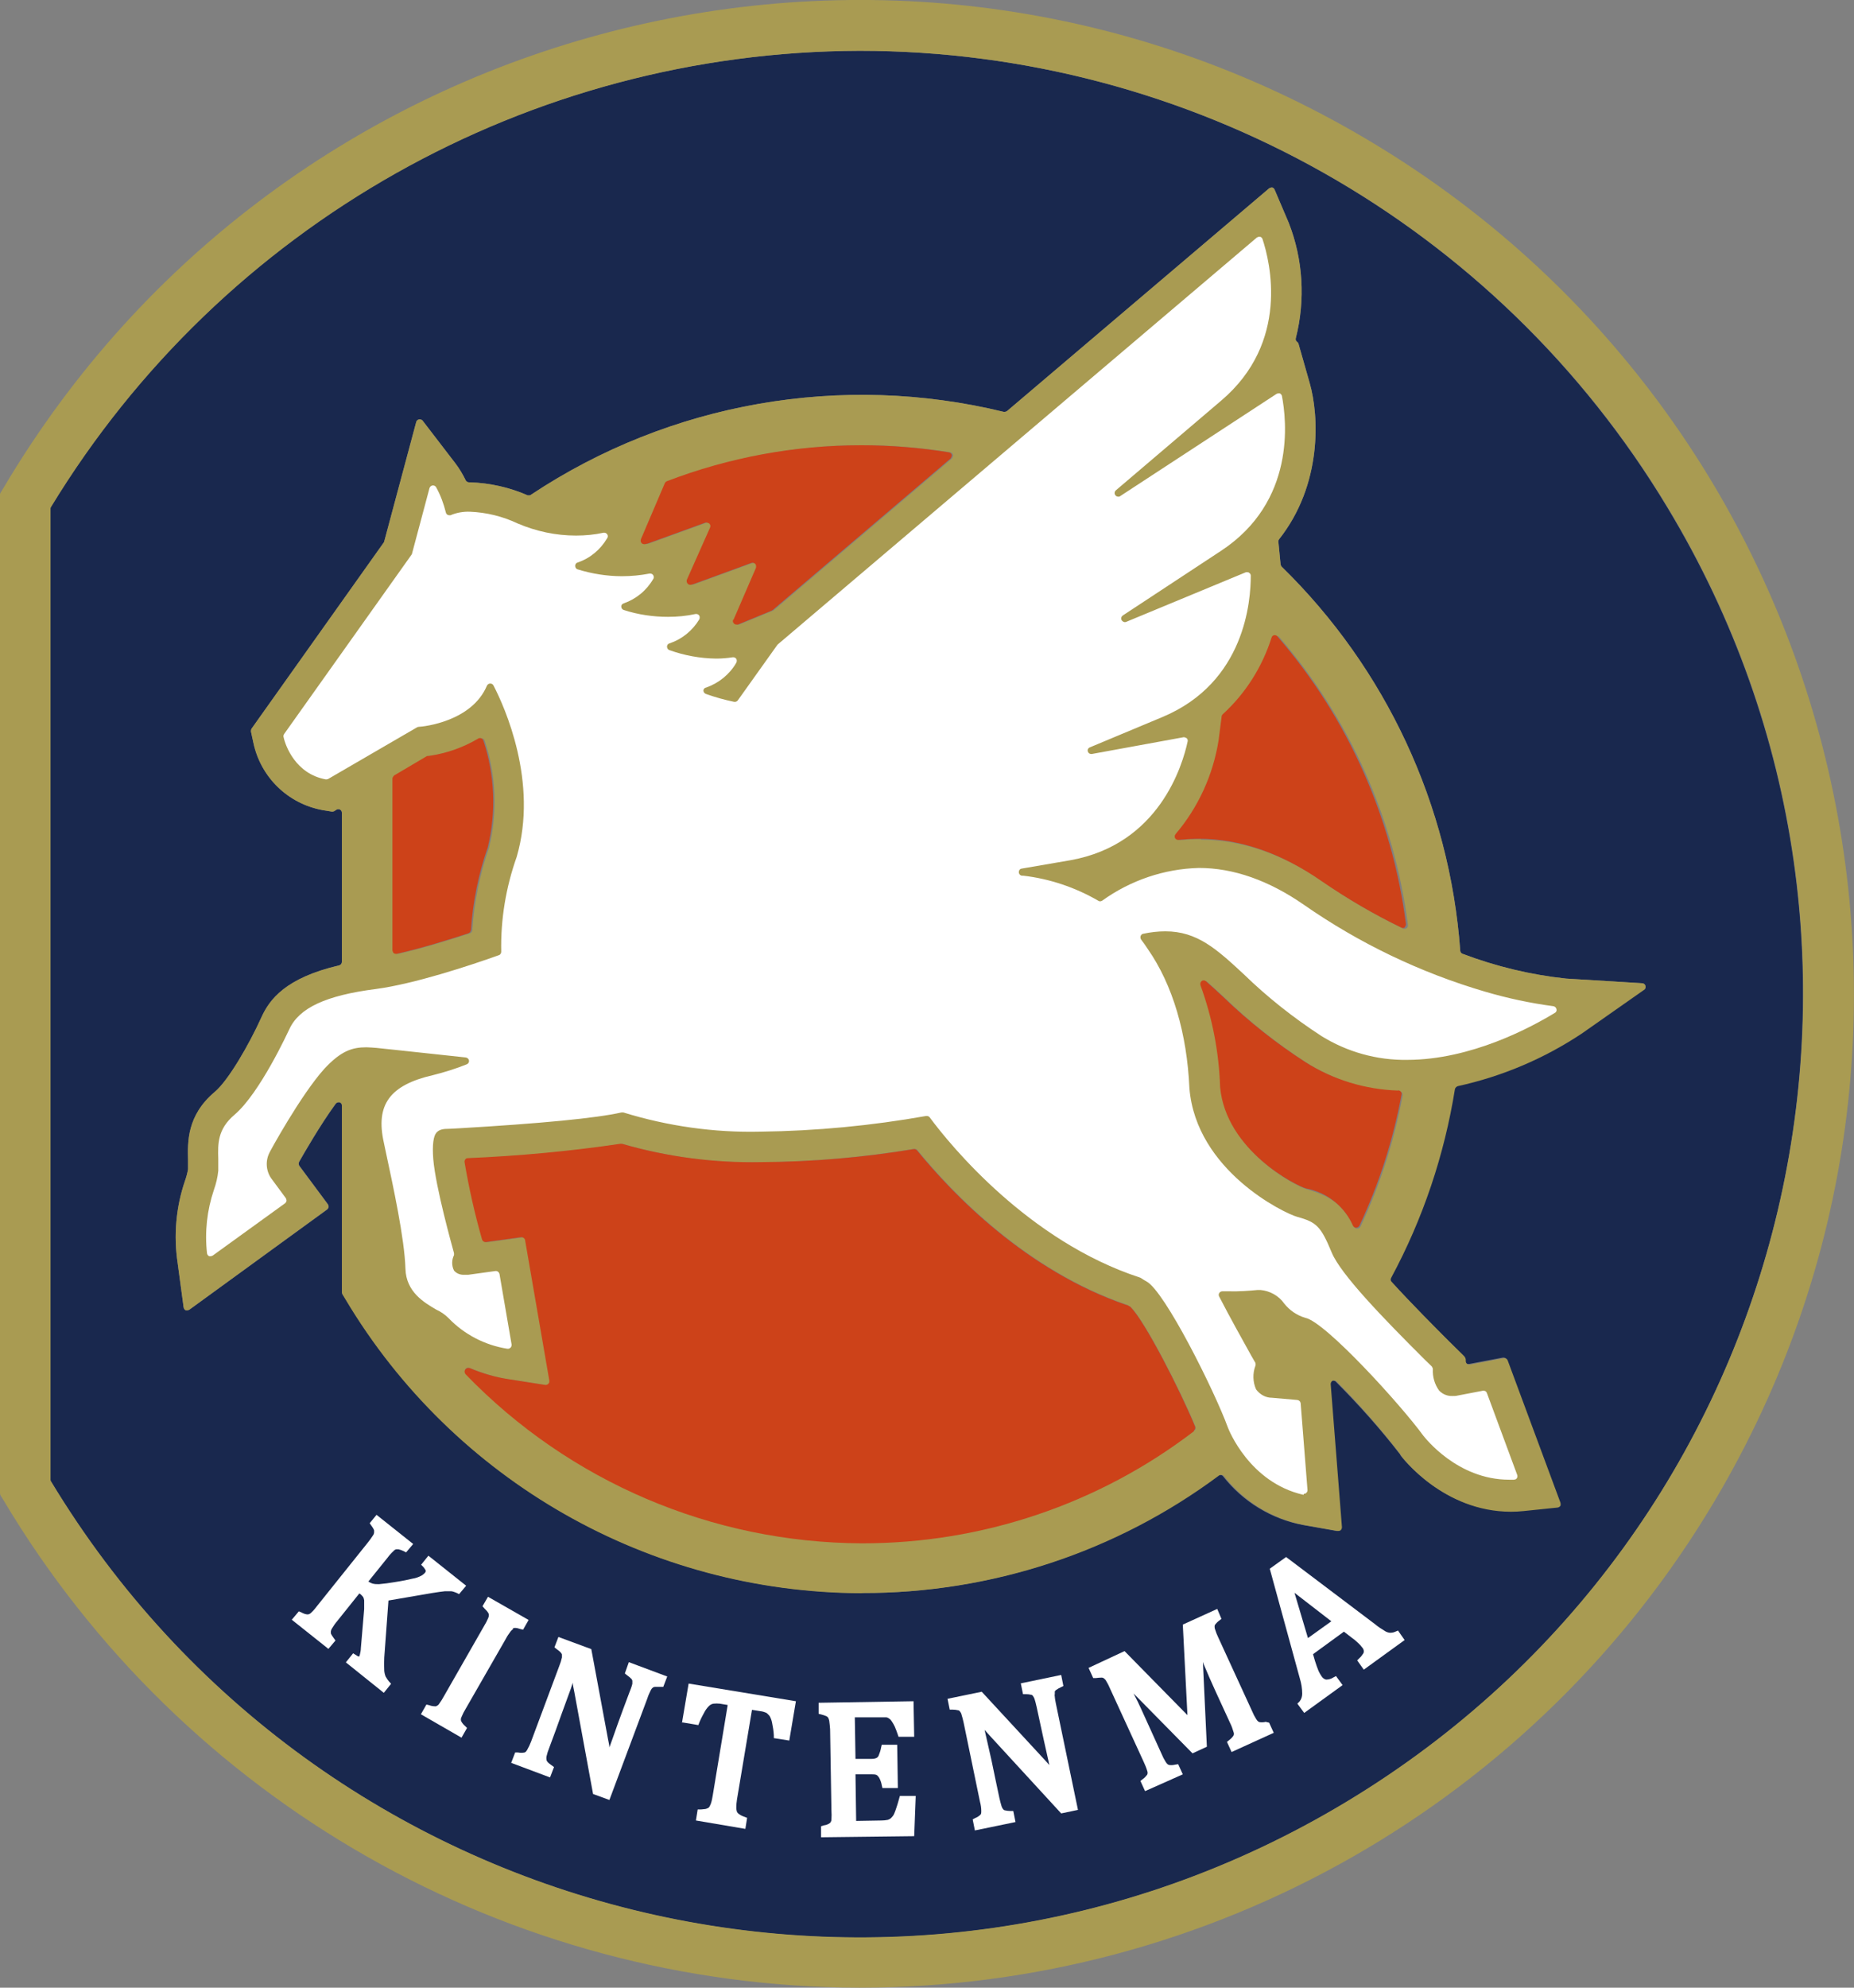
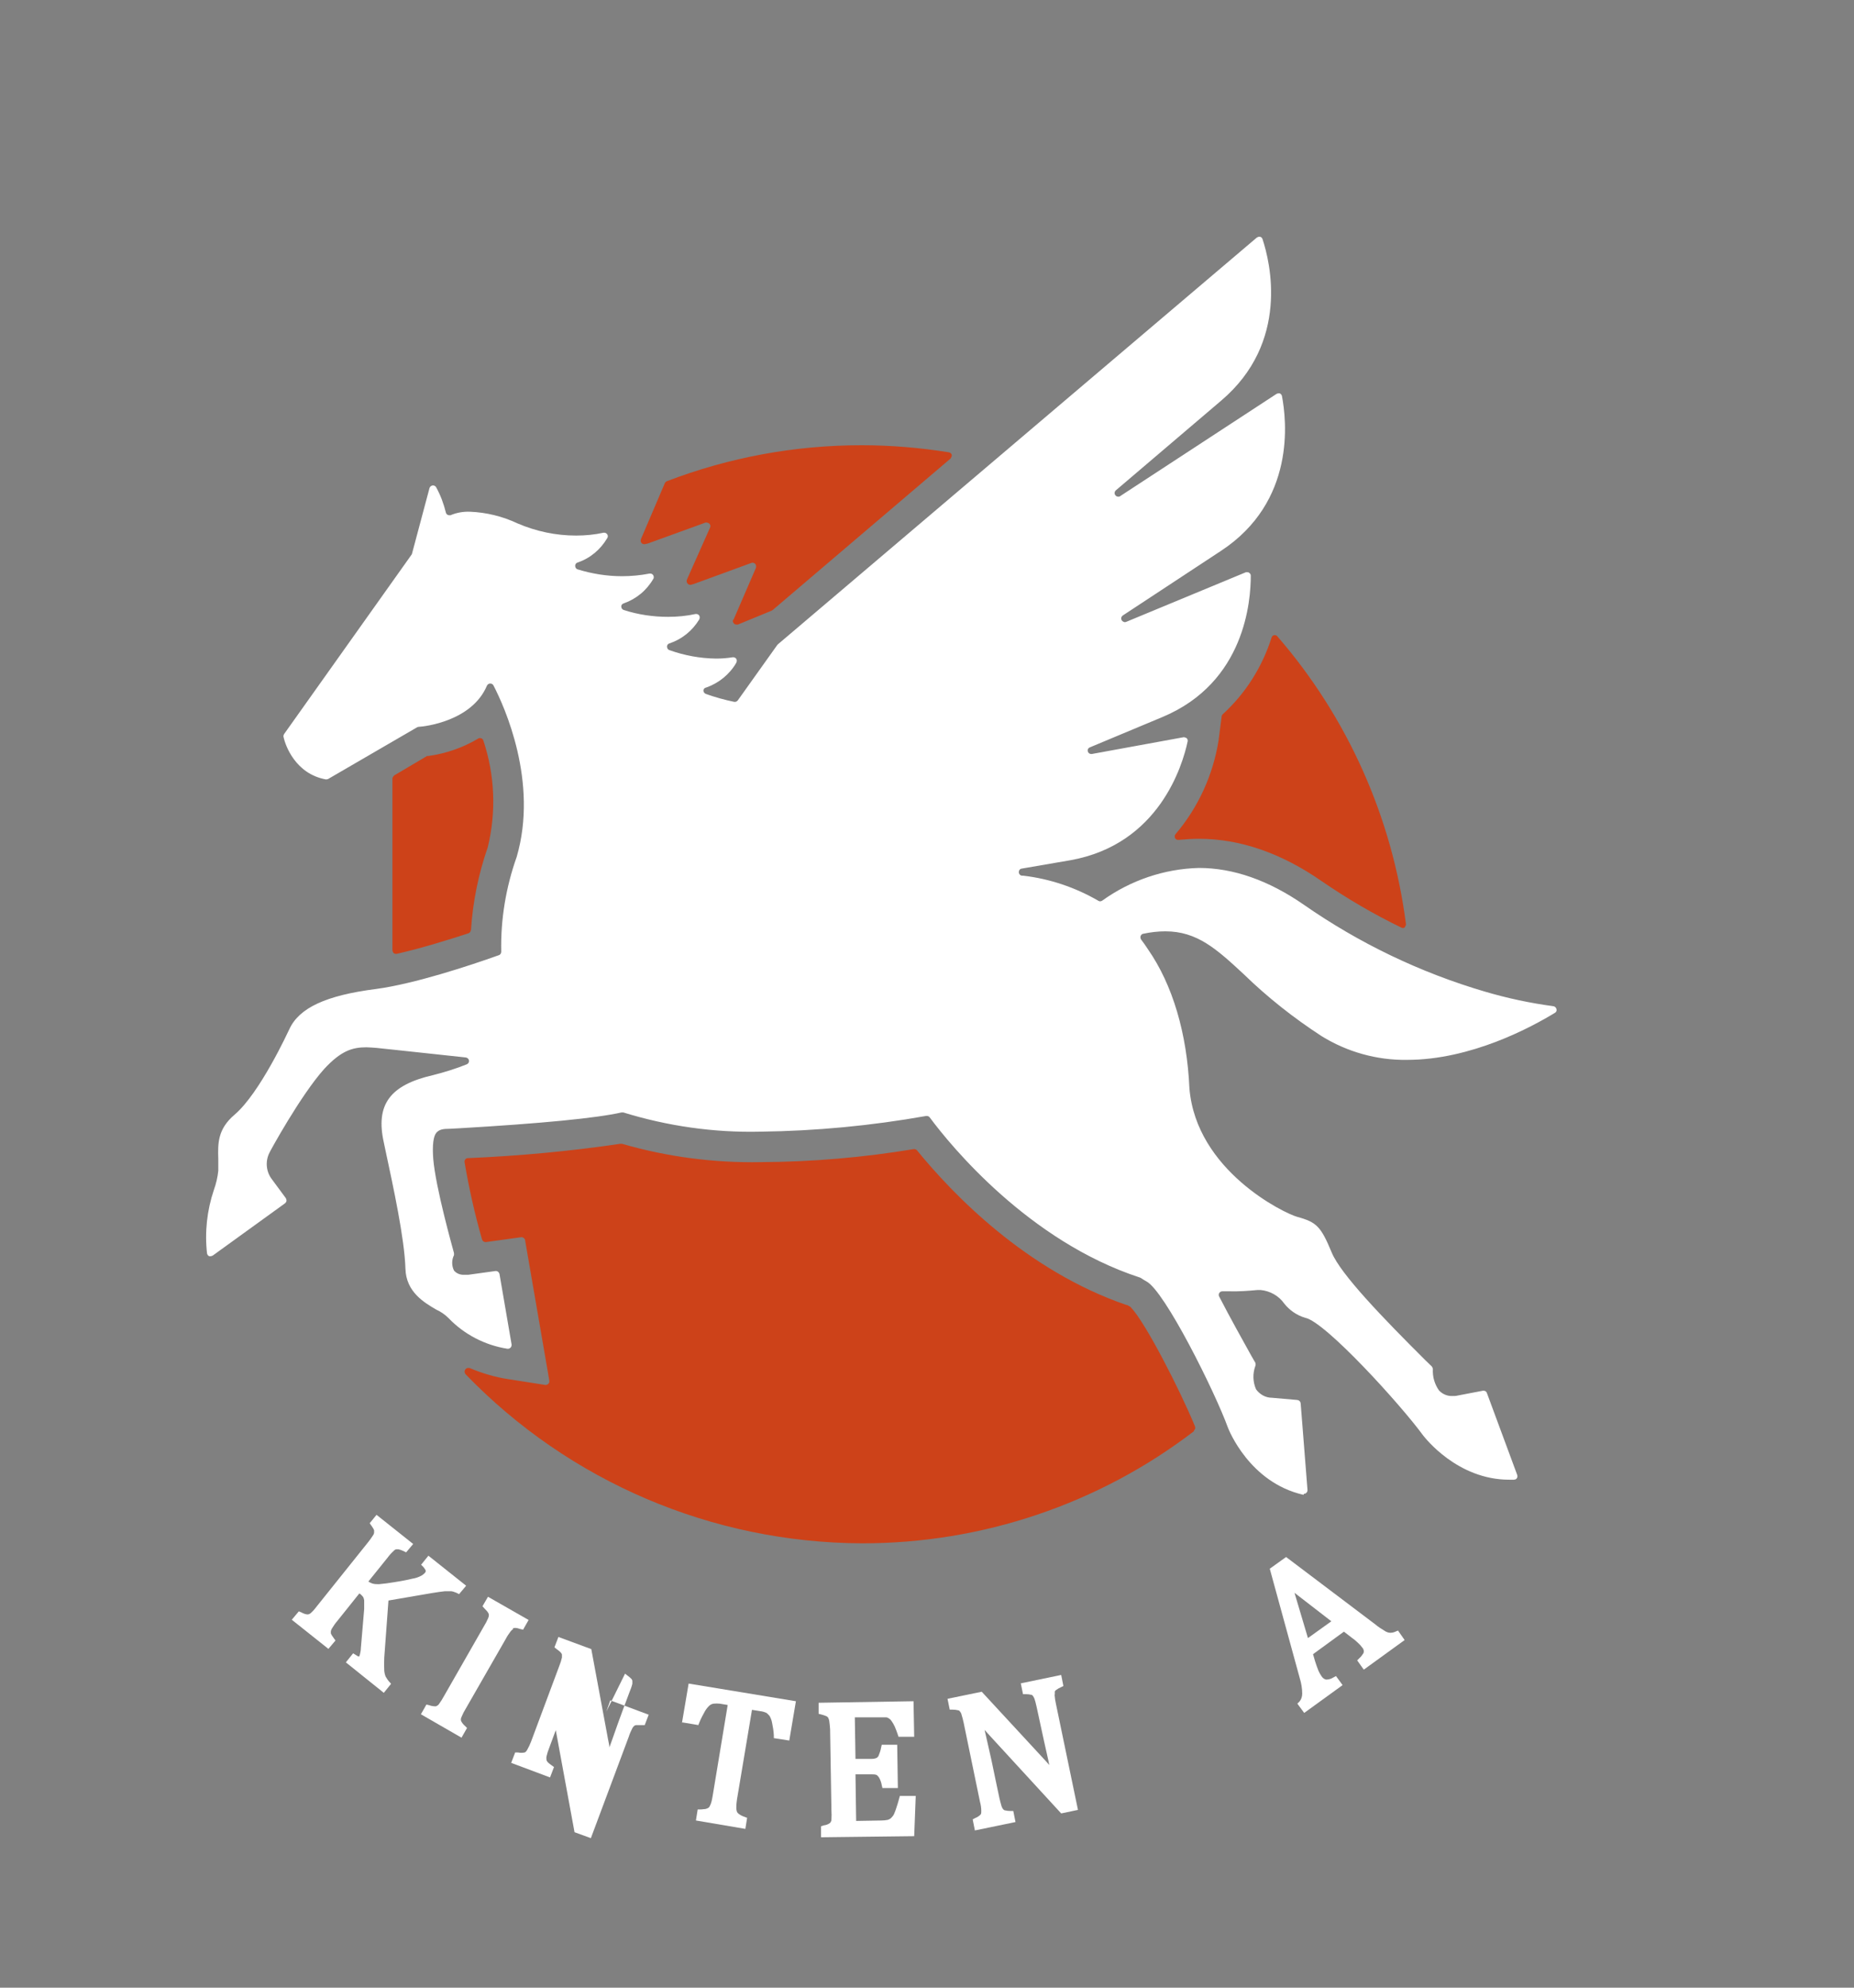
<svg xmlns="http://www.w3.org/2000/svg" id="_レイヤー_2" width="84" height="90" viewBox="0 0 84 90">
  <rect x="0" y="0" width="84" height="90" fill="#808080" stroke="none" />
  <defs>
    <style>.cls-1{fill:#a99b52;}.cls-1,.cls-2,.cls-3,.cls-4{stroke-width:0px;}.cls-2{fill:#19284e;}.cls-3{fill:#fff;}.cls-4{fill:#cd4219;}</style>
  </defs>
  <g id="_フッター">
-     <path class="cls-2" d="m38.94,2.3c-14.99.04-28.89,7.88-36.66,20.69v44.05c12.18,20.21,38.46,26.73,58.69,14.57,20.24-12.16,26.77-38.41,14.58-58.62C67.83,10.15,53.94,2.3,38.94,2.3m35.51,42.49l-2.81,1.97c-1.71,1.14-3.62,1.95-5.63,2.39-.06.02-.11.07-.13.13-.48,2.99-1.45,5.88-2.89,8.55-.03.06-.03.13.02.18.94,1.03,2.08,2.17,2.58,2.67l.73.72s.05.08.05.13v.05c0,.05.01.1.05.14.03.03.07.04.11.04h.03l1.53-.29h.03c.07,0,.13.04.15.1l2.39,6.44s.02.1,0,.14c-.03.04-.07.07-.12.08l-1.55.16c-.19.02-.38.03-.57.03-3.05,0-4.9-2.43-4.98-2.54v-.02c-.9-1.16-1.88-2.26-2.92-3.3-.03-.03-.07-.05-.12-.05-.02,0-.04,0-.06,0-.06.03-.1.09-.1.16l.51,6.48c0,.05-.02.1-.05.13-.03.03-.07.04-.11.04h-.03l-1.53-.27c-1.43-.27-2.72-1.06-3.62-2.21-.03-.04-.08-.06-.13-.06-.03,0-.07,0-.1.03-4.66,3.47-10.33,5.33-16.14,5.32-9.6-.03-18.47-5.08-23.38-13.31l-.14-.23s-.02-.05-.02-.08v-8.45c0-.07-.04-.13-.11-.15h-.05c-.05,0-.1.03-.13.07-.7.96-1.44,2.25-1.65,2.62-.03.05-.03.12,0,.18l1.3,1.75s.04.08.03.12c0,.04-.03.08-.06.11l-6.25,4.54s-.06.03-.1.03c-.02,0-.04,0-.06,0-.05-.02-.09-.07-.1-.13l-.27-2c-.19-1.25-.08-2.53.33-3.73.06-.17.11-.35.14-.53v-.42c-.02-.8-.06-2.01,1.21-3.08.61-.51,1.55-2.13,2.12-3.39.36-.79,1.08-1.77,3.52-2.34.07-.02.12-.08.12-.16v-6.75c0-.06-.03-.11-.08-.14-.02-.02-.05-.02-.08-.02-.03,0-.06,0-.08.02l-.11.07s-.05.02-.08.02h-.02l-.43-.07c-1.57-.29-2.8-1.49-3.13-3.05l-.11-.51s0-.09.03-.13l5.99-8.43s.02-.03.02-.05l1.45-5.41c.02-.06.07-.1.13-.11h.03c.05,0,.1.02.13.06l1.49,1.94c.18.24.33.49.46.76.03.05.08.09.15.09h.05c.9.03,1.79.23,2.61.59.02,0,.04,0,.06,0,.03,0,.06,0,.09-.03,6.3-4.18,14.07-5.54,21.42-3.75h.04s.08-.01.11-.04l11.87-10.08s.07-.04.11-.04h.03c.05.01.09.05.11.1l.64,1.5c.65,1.66.76,3.49.32,5.22-.02.06,0,.13.06.17.03.02.05.05.06.08l.51,1.79c.42,1.47.58,4.58-1.39,7.07-.02.03-.04.07-.03.11l.1,1.03s.02.07.05.1c4.73,4.62,7.61,10.8,8.09,17.39,0,.06.05.12.11.14,1.51.57,3.08.95,4.69,1.12l3.44.21c.07,0,.13.05.15.11.02.07,0,.14-.06.18" />
-     <path class="cls-1" d="m38.94,90c-15.91-.04-30.64-8.42-38.78-22.07l-.14-.23S0,67.65,0,67.62V22.4s0-.06.02-.08l.14-.23C12.83.7,40.47-6.38,61.88,6.28c21.42,12.65,28.5,40.25,15.83,61.64-8.11,13.69-22.85,22.08-38.77,22.08m0-87.7c-14.98.05-28.85,7.88-36.63,20.66-.02.03-.02.05-.02.08v43.95s0,.06.02.08c12.2,20.2,38.49,26.69,58.71,14.5,20.22-12.19,26.73-38.44,14.52-58.63C67.81,10.13,53.92,2.3,38.94,2.3" />
-     <path class="cls-1" d="m39.03,72.14c-9.6-.03-18.47-5.08-23.38-13.31l-.14-.23s-.02-.05-.02-.08v-8.46c0-.07-.04-.13-.11-.15h-.05c-.05,0-.1.03-.13.07-.7.96-1.44,2.25-1.65,2.62-.03.05-.03.12,0,.18l1.3,1.75s.04.08.03.12c0,.04-.03.08-.06.11l-6.24,4.54s-.06.03-.1.03c-.02,0-.04,0-.06,0-.05-.02-.09-.07-.1-.13l-.27-2c-.19-1.25-.08-2.53.33-3.73.06-.17.11-.35.14-.53v-.42c-.02-.8-.06-2.01,1.21-3.08.61-.51,1.55-2.13,2.12-3.39.36-.79,1.08-1.77,3.52-2.34.07-.02.12-.08.12-.16v-6.75c0-.06-.03-.11-.08-.14-.02-.02-.05-.02-.08-.02-.03,0-.06,0-.08.02l-.11.07s-.05.02-.08.02h-.02l-.43-.07c-1.57-.29-2.8-1.49-3.13-3.05l-.11-.51s0-.09.03-.13l5.99-8.43s.02-.03.02-.05l1.45-5.41c.02-.06.07-.1.13-.11h.03c.05,0,.1.02.13.06l1.49,1.94c.18.24.33.49.46.76.03.05.08.09.15.09h.05c.9.03,1.79.23,2.61.59.02,0,.04,0,.06,0,.03,0,.06,0,.09-.03,6.3-4.18,14.07-5.54,21.42-3.75h.04s.08-.01.11-.04l11.87-10.08s.07-.04.11-.04h.03c.05.01.09.05.11.1l.64,1.5c.65,1.66.76,3.49.32,5.22-.02.06,0,.13.06.17.03.02.05.05.06.08l.51,1.79c.42,1.47.58,4.58-1.39,7.07-.02.03-.04.07-.03.11l.1,1.03s.02.07.05.1c4.73,4.62,7.61,10.8,8.09,17.39,0,.06.05.12.11.14,1.51.57,3.08.95,4.69,1.12l3.44.21c.07,0,.13.05.15.12.02.07,0,.14-.06.18l-2.81,1.97c-1.71,1.14-3.62,1.95-5.63,2.39-.06.02-.11.07-.13.13-.48,2.99-1.45,5.88-2.89,8.55-.03.06-.03.13.02.18.94,1.03,2.08,2.17,2.58,2.67l.73.72s.05.08.05.13v.05c0,.05.01.1.05.14.03.03.07.04.11.04h.03l1.53-.29h.03c.07,0,.13.04.15.1l2.39,6.44s.02.1,0,.14c-.03.04-.07.07-.12.08l-1.55.16c-.19.02-.38.03-.57.03-3.05,0-4.9-2.43-4.98-2.54v-.02c-.9-1.17-1.87-2.28-2.91-3.33-.03-.03-.07-.05-.12-.05-.02,0-.04,0-.06,0-.06.03-.1.09-.1.16l.51,6.48c0,.05-.02.1-.05.13-.03.03-.07.04-.11.04h-.03l-1.53-.27c-1.43-.27-2.72-1.06-3.62-2.21-.03-.04-.08-.06-.13-.06-.03,0-.07,0-.1.03-4.66,3.47-10.33,5.33-16.14,5.32m-17.87-10.21c-.09,0-.16.08-.16.17,0,.04.02.08.04.11,4.7,4.87,11.17,7.63,17.95,7.66,5.44.01,10.74-1.77,15.06-5.08.06-.04.08-.12.05-.19-.68-1.64-2.25-4.71-2.9-5.38,0-.01-.02-.02-.03-.03l-.14-.08-.03-.02c-4.56-1.56-7.9-5.05-9.49-7-.03-.04-.08-.06-.13-.06h-.02c-2.28.38-4.6.58-6.91.61-2.13.04-4.25-.24-6.29-.83h-.08c-2.29.34-4.59.56-6.91.65-.04,0-.09.02-.11.06-.03.04-.04.08-.03.13.2,1.18.46,2.34.79,3.49.02.07.08.12.16.12h.02l1.59-.22h.02c.08,0,.15.06.16.13l1.1,6.37c0,.05,0,.1-.05.14-.03.03-.07.05-.11.05h-.02l-1.66-.26c-.61-.09-1.21-.27-1.78-.51-.02,0-.04,0-.06,0m33.33-17.52s-.07.01-.09.03c-.06.04-.08.12-.06.19.54,1.48.84,3.04.89,4.61.26,2.86,3.44,4.47,3.89,4.59,1.11.31,1.63.72,2.13,1.69.03.05.08.09.15.09.06,0,.12-.03.15-.09.89-1.89,1.53-3.89,1.91-5.94,0-.05,0-.09-.03-.13-.03-.03-.07-.06-.12-.06-1.49-.05-2.94-.49-4.2-1.29-1.33-.86-2.57-1.84-3.71-2.94-.28-.26-.55-.51-.79-.72-.03-.02-.07-.04-.1-.04m-32.8-11s-.06,0-.09.02c-.69.41-1.46.68-2.25.79-.02,0-.04,0-.06,0l-1.47.88s-.08.08-.08.14v7.78s.02.1.06.13c.03.02.07.03.1.03h.03c1.15-.26,2.39-.65,3.25-.93.06-.02.11-.08.11-.14.08-1.28.34-2.54.76-3.75.39-1.6.32-3.27-.2-4.83-.01-.05-.05-.09-.1-.1-.02,0-.04,0-.05,0m32.59,4.58c1.84,0,3.71.64,5.54,1.91,1.15.8,2.36,1.5,3.62,2.11.02.01.04.02.07.02.03,0,.07-.01.1-.03.05-.04.07-.09.06-.15-.62-4.82-2.64-9.34-5.82-13.02-.03-.04-.07-.06-.12-.06h-.03c-.06.01-.1.05-.12.11-.42,1.33-1.18,2.53-2.21,3.47-.03.03-.05.06-.05.1l-.14,1.09c-.26,1.56-.93,3.01-1.96,4.21-.04.05-.05.12-.02.18.03.05.08.08.14.08.32-.03.63-.05.95-.05v.04Zm-20.23-12.55s.09.02.12.05c.05.05.06.11.03.17l-1.03,2.36c-.03.06-.02.13.03.18.03.03.07.05.11.05.02,0,.04,0,.06,0l1.53-.63.05-.03,8.06-6.86s.07-.11.05-.17c-.02-.06-.07-.1-.13-.11-1.31-.21-2.64-.32-3.96-.32-3.02,0-6,.55-8.82,1.63-.04.02-.07.05-.09.09l-1.08,2.53c-.02.06-.02.12.02.17.03.04.08.06.13.06h.02l.14-.03,2.62-.95h.05s.09.02.12.05c.04.05.06.12.03.18l-1.05,2.36c-.02.06-.01.12.02.17.03.04.08.06.13.06h.03l.14-.04,2.6-.95h.05" />
    <path class="cls-3" d="m59.07,67.68h-.03c-2.43-.56-3.37-2.94-3.41-3.05-.59-1.62-2.86-6.18-3.69-6.61-.09-.05-.17-.1-.26-.16l-.05-.02c-5.01-1.64-8.55-5.95-9.51-7.25-.03-.04-.08-.06-.13-.06h-.03c-2.48.44-4.99.68-7.51.71-2.1.05-4.2-.25-6.21-.87-.02,0-.04,0-.05,0h-.03c-1.15.26-3.63.5-7.4.72l-.38.02c-.31,0-.48.03-.61.18s-.19.54-.14,1.19c.11,1.3.86,3.96.94,4.26,0,.03,0,.06,0,.09-.11.22-.11.48,0,.7.11.13.28.2.46.19.06,0,.12,0,.19,0l1.23-.17h.02c.08,0,.14.06.16.13l.55,3.2c0,.05-.01.11-.05.14-.03.03-.07.05-.11.05h-.03c-1.02-.16-1.96-.65-2.67-1.39-.16-.16-.35-.29-.55-.38-.55-.32-1.37-.8-1.4-1.85-.04-1.37-.56-3.75-.9-5.34l-.08-.38c-.38-1.71.27-2.6,2.23-3.05.52-.13,1.03-.29,1.53-.49.07-.03.11-.1.1-.17-.01-.07-.07-.13-.15-.14l-3.26-.35-.29-.03c-.32-.04-.64-.07-.95-.08-.64,0-1.15.16-1.91.98-1.07,1.19-2.48,3.77-2.49,3.81-.19.39-.14.86.13,1.2l.62.84s.04.08.03.12c0,.04-.03.08-.06.11l-3.28,2.37s-.06.03-.1.03c-.02,0-.04,0-.06,0-.05-.02-.09-.07-.1-.13-.11-.97,0-1.95.31-2.87.1-.28.17-.57.2-.87v-.53c-.02-.69-.04-1.35.74-2.01,1.15-.98,2.42-3.75,2.48-3.87.44-.96,1.65-1.53,3.93-1.82,1.72-.23,4.22-1.05,5.56-1.53.07-.02.11-.09.11-.16-.03-1.46.21-2.91.7-4.29.99-3.39-.55-6.8-1.05-7.76-.03-.06-.08-.09-.15-.09-.07,0-.12.04-.15.1-.68,1.61-2.84,1.85-3.09,1.86-.02,0-.05.01-.07.02l-4.03,2.34s-.05.02-.08.02h-.03c-1.37-.25-1.83-1.53-1.91-1.91-.02-.05,0-.1.02-.14l5.78-8.13s.02-.03.02-.05l.79-2.96c.02-.06.07-.11.14-.12h.02c.06,0,.11.03.14.08.2.36.34.74.44,1.14.01.05.04.09.08.11.02.01.05.02.07.02.02,0,.04,0,.06,0,.28-.12.58-.17.88-.16.75.03,1.48.21,2.16.53.84.36,1.74.55,2.65.55.42,0,.84-.04,1.25-.13h.03c.05,0,.1.03.13.07.04.05.04.13,0,.18-.3.51-.77.91-1.34,1.1-.07.02-.11.08-.11.15,0,.07.04.14.11.16.65.2,1.33.31,2.01.31.42,0,.84-.04,1.25-.12h.03c.09,0,.16.07.16.16,0,.03,0,.06-.02.08-.3.52-.77.91-1.34,1.11-.07.02-.12.08-.11.15,0,.07.05.13.11.15.65.21,1.33.31,2.01.31.42,0,.84-.04,1.25-.13h.03c.05,0,.1.03.13.07.03.05.03.12,0,.18-.31.51-.78.89-1.34,1.08-.09.02-.14.11-.11.2.01.05.06.1.11.11.67.24,1.38.37,2.1.38.26,0,.51-.02.76-.06h.03c.05,0,.1.03.13.07.03.05.03.12,0,.18-.3.52-.79.92-1.36,1.12-.07.01-.12.06-.13.13,0,.07.04.13.11.16.42.15.85.27,1.29.36h.03c.05,0,.1-.03.13-.07l1.79-2.51.03-.03,21.69-18.41s.07-.04.1-.04h.05c.05.01.09.05.11.1.35,1.05,1.24,4.68-1.87,7.32l-4.77,4.06c-.07.06-.08.16-.02.23.03.04.08.06.13.06.03,0,.06,0,.09-.03l7.07-4.62s.06-.03.09-.03c.02,0,.04,0,.06,0,.05.02.08.06.1.11.21,1.09.65,4.79-2.77,7.03l-4.44,2.92c-.07.05-.09.14-.05.21.04.07.13.11.2.08l5.43-2.25s.04,0,.06,0c.03,0,.06,0,.09.03.05.03.07.08.07.13,0,1.1-.24,4.83-4.01,6.4l-3.28,1.37c-.08.03-.12.12-.09.19.02.07.08.11.15.11h.03l4.16-.76h.02s.09.02.12.05c.04.04.05.09.04.14-.23,1.08-1.29,4.66-5.31,5.38l-2.21.38c-.08.01-.13.08-.13.16,0,.08.06.15.14.16h.06c1.2.14,2.36.53,3.41,1.14.03.02.05.02.08.02.03,0,.06-.01.09-.03,1.28-.92,2.81-1.44,4.38-1.48,1.56,0,3.16.56,4.76,1.67,2.5,1.74,5.27,3.07,8.2,3.93,1.02.3,2.05.52,3.1.66.07.01.12.06.14.13.02.07-.01.14-.07.17-1.05.64-3.79,2.13-6.7,2.13-1.37.02-2.72-.36-3.88-1.08-1.26-.82-2.44-1.75-3.52-2.8-1.23-1.14-2.11-1.94-3.55-1.94-.34,0-.67.04-1,.11-.05,0-.1.05-.12.1-.02.05-.01.11.02.16.11.14.21.29.31.44,1.12,1.61,1.77,3.81,1.88,6.3.31,3.73,4.3,5.66,4.89,5.82.88.24,1.07.44,1.56,1.62.41.98,2.29,2.93,4.25,4.88l.28.27s.05.07.05.12c-.02.35.08.69.28.97.16.17.38.26.61.25.08,0,.16,0,.23-.02l1.15-.22h.03c.07,0,.13.04.15.11l1.37,3.7c.03.08,0,.18-.09.21-.02,0-.03,0-.05.01h-.22c-2.36,0-3.82-1.91-3.89-1.99-1.02-1.4-4.44-5.16-5.35-5.34-.38-.11-.71-.34-.95-.64-.25-.36-.65-.58-1.08-.62h-.13c-.42.04-.84.07-1.27.06h-.33c-.06,0-.11.03-.14.08-.03.05-.03.11,0,.16.51.99,1.08,2,1.45,2.67l.19.33s.02.09,0,.13c-.13.35-.12.73.03,1.07.17.23.43.38.72.38l1.15.1c.08.01.14.07.15.15l.31,3.93c0,.05-.02.1-.06.13-.03.03-.07.04-.11.04" />
    <path class="cls-3" d="m17.48,75.93c-.04-.09-.06-.18-.07-.28-.01-.2-.01-.4,0-.6l.19-2.58,1.98-.34c.26-.04.45-.07.57-.08.1,0,.2,0,.3,0,.08.01.15.04.23.07l.12.06.32-.38-1.71-1.36-.33.41.11.11s.08.1.1.16c0,.04-.02.08-.05.11-.04.04-.09.08-.14.11-.13.07-.27.12-.41.14-.16.04-.44.1-.83.16-.23.04-.46.07-.69.09-.1,0-.2,0-.3-.03-.06-.02-.12-.05-.18-.09l.87-1.08c.08-.11.17-.21.27-.3.03-.04.08-.07.12-.08.03,0,.07,0,.1,0,.08.02.15.04.23.08l.12.06.32-.38-1.66-1.32-.31.38.07.1c.05.07.1.14.13.22,0,.03,0,.06,0,.09,0,.05-.02.1-.05.14-.07.11-.15.22-.23.32l-2.29,2.86c-.09.12-.18.23-.29.33-.04.04-.09.06-.14.07-.1,0-.2-.04-.29-.09l-.12-.05-.32.38,1.66,1.32.32-.38-.08-.11c-.05-.07-.1-.14-.13-.21,0-.03,0-.06,0-.1.01-.05.03-.1.06-.14.07-.11.14-.22.23-.32l1-1.25.05.03s.09.08.13.14c.02.04.03.09.04.14,0,.13,0,.27,0,.4l-.15,1.77c0,.09-.02.18-.04.27-.01.04-.02.08-.04.11-.05-.01-.1-.04-.14-.07l-.13-.08-.33.41,1.72,1.38.33-.41-.1-.11c-.05-.06-.09-.12-.13-.19" />
    <path class="cls-3" d="m23.23,73.73s.06-.02.1-.02c.08,0,.16.02.24.05l.13.03.25-.44-1.84-1.05-.25.43.1.11c.06.06.12.12.16.19.02.03.03.06.03.09,0,.05-.01.1-.03.14-.05.12-.11.24-.18.35l-1.82,3.18c-.07.13-.15.26-.24.38-.03.04-.08.07-.13.09-.1,0-.2-.01-.3-.05l-.13-.03-.25.44,1.84,1.06.25-.44-.09-.09c-.06-.05-.12-.12-.16-.19-.02-.03-.03-.06-.03-.1,0-.05.02-.1.04-.14.05-.12.11-.24.18-.35l1.82-3.17c.06-.12.14-.23.22-.34.03-.04.07-.07.11-.1" />
-     <path class="cls-3" d="m28.32,75.78l.1.08c.07.05.13.1.19.16.02.02.03.05.04.08,0,.05,0,.1,0,.14-.03.13-.08.26-.13.38l-.31.83c-.14.38-.3.82-.47,1.31l-.13.36c0-.11-.04-.23-.06-.36l-.76-4.09-1.49-.55-.18.47.1.08c.07.05.14.1.19.16.02.02.04.05.05.08,0,.05,0,.1,0,.14-.03.13-.07.26-.12.38l-1.28,3.43c-.05.13-.11.26-.18.38-.03.05-.06.09-.11.11-.1.02-.2.02-.3,0h-.13l-.18.47,1.76.66.18-.47-.11-.08c-.07-.05-.14-.1-.19-.16-.02-.03-.04-.06-.04-.09-.01-.05-.01-.1,0-.15.03-.13.07-.26.12-.38l.3-.81c.19-.53.38-1.06.58-1.6.08-.21.14-.38.19-.55,0,.11.04.25.07.42l.85,4.62.74.27,1.72-4.6c.04-.13.1-.26.16-.38.02-.04.05-.08.09-.11.03-.02.06-.03.09-.03.08,0,.17,0,.25,0h.13l.18-.47-1.74-.65-.18.51Z" />
+     <path class="cls-3" d="m28.32,75.78l.1.08c.07.05.13.1.19.16.02.02.03.05.04.08,0,.05,0,.1,0,.14-.03.13-.08.26-.13.38l-.31.83c-.14.38-.3.82-.47,1.31l-.13.36c0-.11-.04-.23-.06-.36l-.76-4.09-1.49-.55-.18.47.1.08c.07.05.14.1.19.16.02.02.04.05.05.08,0,.05,0,.1,0,.14-.03.13-.07.26-.12.38l-1.28,3.43c-.05.13-.11.26-.18.38-.03.05-.06.09-.11.11-.1.02-.2.02-.3,0h-.13l-.18.47,1.76.66.18-.47-.11-.08c-.07-.05-.14-.1-.19-.16-.02-.03-.04-.06-.04-.09-.01-.05-.01-.1,0-.15.03-.13.07-.26.12-.38l.3-.81l.85,4.62.74.27,1.72-4.6c.04-.13.1-.26.16-.38.02-.04.05-.08.09-.11.03-.02.06-.03.09-.03.08,0,.17,0,.25,0h.13l.18-.47-1.74-.65-.18.51Z" />
    <path class="cls-3" d="m30.93,77.99l.71.12.05-.13c.07-.17.16-.34.25-.5.06-.1.13-.19.21-.26.05-.04.11-.07.18-.08.09-.01.19-.01.28,0l.36.06-.68,4.11c-.02.12-.04.23-.08.35-.02.05-.04.1-.07.15-.02.03-.04.05-.07.06-.04.02-.07.03-.11.04-.06,0-.14.02-.22.02h-.13l-.08.5,2.24.38.08-.5-.13-.05c-.09-.03-.17-.07-.25-.13-.03-.02-.06-.05-.08-.09-.02-.06-.03-.12-.03-.18,0-.13.01-.26.03-.38l.68-4.06.38.06c.1.01.19.04.28.08.05.04.1.09.14.14.05.09.09.19.11.3.04.19.07.38.08.57v.13l.7.11.3-1.78-4.86-.8-.3,1.77Z" />
    <path class="cls-3" d="m40.74,81.43c-.05.19-.1.34-.13.43-.03.09-.06.18-.1.27-.03.07-.08.13-.13.18-.04.04-.09.07-.15.09-.1.02-.2.03-.29.03l-1.15.02-.03-2.11h.74c.07,0,.15,0,.22.03.04.03.08.07.11.12.06.11.1.22.12.34l.03.13h.7l-.03-1.96h-.7l-.03.13c-.02.12-.06.24-.11.36-.02.05-.06.09-.1.11-.07.03-.14.04-.21.04h-.74l-.03-1.88h1.17c.08,0,.17,0,.25,0,.05,0,.1.03.14.06.05.03.09.08.12.13.05.07.09.15.13.23.05.11.09.23.13.34l.04.12h.71l-.03-1.61-4.3.07v.5l.12.03c.08.02.17.05.24.08.03.02.05.04.07.06.02.04.04.09.05.14.02.13.03.26.04.39l.06,3.66c.01.15.01.29,0,.44,0,.05-.03.1-.06.14-.08.06-.18.1-.28.11l-.13.04v.5l4.22-.05.07-1.82h-.72l-.03.11Z" />
    <path class="cls-3" d="m47.79,76.73s0-.1,0-.14c.01-.03.03-.05.06-.07.07-.05.14-.09.21-.12l.12-.06-.1-.5-1.83.38.1.49h.13c.08,0,.17.01.25.03.03,0,.05.03.07.05.03.04.05.08.07.13.03.08.06.21.1.38l.19.88c.08.4.19.85.3,1.36.03.13.06.26.08.38-.07-.08-.15-.18-.24-.27l-2.82-3.05-1.55.32.1.49h.13c.08,0,.17.01.25.03.03,0,.06.02.08.05.03.04.06.08.07.13.04.12.07.25.1.38l.74,3.58c.04.14.06.29.06.43,0,.05,0,.11-.03.15-.07.07-.16.13-.25.16l-.11.06.1.5,1.84-.38-.1-.5h-.13c-.08,0-.17-.01-.25-.03-.03,0-.06-.03-.08-.05-.03-.04-.06-.09-.07-.13-.04-.13-.07-.25-.1-.38l-.18-.85c-.11-.55-.23-1.11-.36-1.66-.05-.22-.09-.41-.13-.57l.29.32,3.18,3.46.76-.16-1-4.81c-.03-.13-.05-.27-.06-.41" />
-     <path class="cls-3" d="m57.36,77.96c-.08.02-.17.03-.26.02-.03,0-.06-.01-.09-.03-.04-.03-.07-.07-.1-.12-.07-.11-.13-.23-.18-.35l-1.53-3.33c-.06-.12-.11-.25-.15-.38-.02-.05-.02-.1-.02-.14,0-.03.02-.07.04-.09.05-.06.11-.12.17-.16l.1-.08-.19-.45-1.56.71.21,4.1-2.85-2.9-1.63.76.21.46h.13c.08-.01.17-.02.26-.02.03,0,.06.01.09.03.04.03.08.07.1.11.07.11.13.23.18.35l1.53,3.33c.06.13.12.27.16.41.02.05.02.11,0,.16-.06.08-.13.16-.21.21l-.1.08.21.46,1.71-.76-.21-.46-.13.02c-.08.02-.17.03-.25.02-.03,0-.06-.01-.09-.03-.04-.03-.07-.07-.1-.12-.07-.11-.13-.23-.18-.35l-.64-1.41c-.2-.43-.38-.86-.6-1.27l-.03-.06,2.67,2.71.65-.3-.18-3.84.03.09c.17.4.34.8.52,1.19l.68,1.48c.07.14.12.28.16.42.02.05.02.1,0,.15-.05.08-.12.15-.2.21l-.1.08.21.46,1.91-.87-.21-.46-.13-.03Z" />
    <path class="cls-3" d="m63.34,73.83l-.12.05c-.08.04-.16.05-.25.05-.09-.01-.17-.04-.24-.09-.15-.09-.29-.18-.42-.29l-4.04-3.05-.74.53,1.36,4.96c.07.23.11.46.11.7,0,.13-.04.25-.12.35l-.1.1.31.42,1.74-1.26-.3-.41-.13.07c-.09.06-.21.09-.32.09-.09-.02-.16-.08-.21-.16-.05-.07-.09-.15-.13-.23-.06-.15-.11-.29-.16-.45l-.09-.31,1.4-1.02.35.27c.1.07.2.15.29.24.07.06.13.13.19.21.04.04.06.09.07.15,0,.04,0,.07-.02.11-.05.08-.11.16-.18.22l-.1.1.3.42,1.85-1.34-.3-.43Zm-3.02-.42l-1.06.76-.61-2.05,1.67,1.29Z" />
    <path class="cls-4" d="m54.09,64.77c.06-.04.08-.12.05-.19-.68-1.65-2.25-4.71-2.9-5.38,0-.01-.02-.02-.03-.03l-.14-.08h-.03c-4.56-1.56-7.9-5.05-9.49-7-.03-.04-.08-.06-.13-.06h-.02c-2.29.38-4.61.58-6.93.59-2.13.04-4.25-.24-6.29-.83h-.08c-2.29.34-4.6.55-6.91.65-.04,0-.09.02-.11.06-.03.04-.04.08-.03.13.2,1.18.46,2.34.79,3.49.02.07.08.12.16.12h.02l1.59-.22h.02c.08,0,.15.06.16.13l1.1,6.37c0,.05,0,.1-.05.14-.03.03-.07.05-.11.05h-.02l-1.66-.26c-.61-.09-1.21-.27-1.78-.51-.02,0-.04,0-.06,0-.09,0-.16.08-.16.17,0,.04.02.08.04.11,4.7,4.87,11.17,7.63,17.95,7.66,5.44.01,10.74-1.77,15.06-5.08" />
-     <path class="cls-4" d="m63.34,49.38c-1.49-.05-2.94-.49-4.2-1.29-1.33-.86-2.57-1.84-3.71-2.94-.28-.26-.55-.51-.79-.72-.03-.02-.07-.04-.1-.04-.03,0-.07.01-.09.03-.06.04-.08.12-.06.19.54,1.48.84,3.04.89,4.61.26,2.86,3.44,4.47,3.89,4.59.95.18,1.75.81,2.13,1.69.03.05.08.09.14.09.06,0,.12-.04.15-.09.89-1.89,1.53-3.89,1.91-5.94.01-.05,0-.09-.03-.13-.03-.03-.07-.06-.12-.06" />
    <path class="cls-4" d="m63.64,41.99s.07-.09.06-.15c-.62-4.82-2.64-9.35-5.82-13.02-.03-.04-.07-.06-.12-.06h-.03c-.06.01-.1.05-.12.11-.42,1.33-1.18,2.53-2.21,3.47-.03.03-.05.06-.05.1l-.14,1.09c-.25,1.56-.92,3.03-1.95,4.24-.04.05-.05.12-.02.18.03.05.08.08.14.08.32-.03.63-.05.95-.05,1.84,0,3.71.64,5.54,1.91,1.15.79,2.36,1.5,3.62,2.11.02.01.04.02.07.02.03,0,.07-.01.1-.03" />
    <path class="cls-4" d="m21.34,42.11c.08-1.28.34-2.54.76-3.75.39-1.6.32-3.27-.2-4.83-.02-.07-.08-.11-.15-.11-.03,0-.06,0-.08.02-.69.41-1.46.68-2.26.79-.02,0-.04,0-.06,0l-1.49.88s-.08.08-.08.14v7.78s.02.1.06.13c.03.02.07.03.1.03h.03c1.15-.26,2.39-.65,3.25-.93.06-.02.11-.08.11-.14" />
    <path class="cls-4" d="m33.22,28.05c-.03.06-.02.13.03.18.03.03.07.05.12.05.02,0,.04,0,.06,0l1.53-.63.05-.03,8.06-6.86s.07-.11.05-.17c-.02-.06-.07-.1-.13-.11-1.31-.21-2.64-.32-3.96-.32-3.02,0-6,.55-8.82,1.63-.04.02-.07.05-.09.09l-1.08,2.53c-.02.06-.02.12.02.17.03.04.08.06.13.06h.02l.14-.03,2.62-.95h.05s.09.02.12.05c.05.05.06.12.03.18l-1.05,2.36c-.02.06-.01.12.03.17.03.04.08.06.12.06h.03l.14-.04,2.6-.95c.08-.03.18.01.21.1.01.04.01.08,0,.12l-1.02,2.36Z" />
  </g>
</svg>